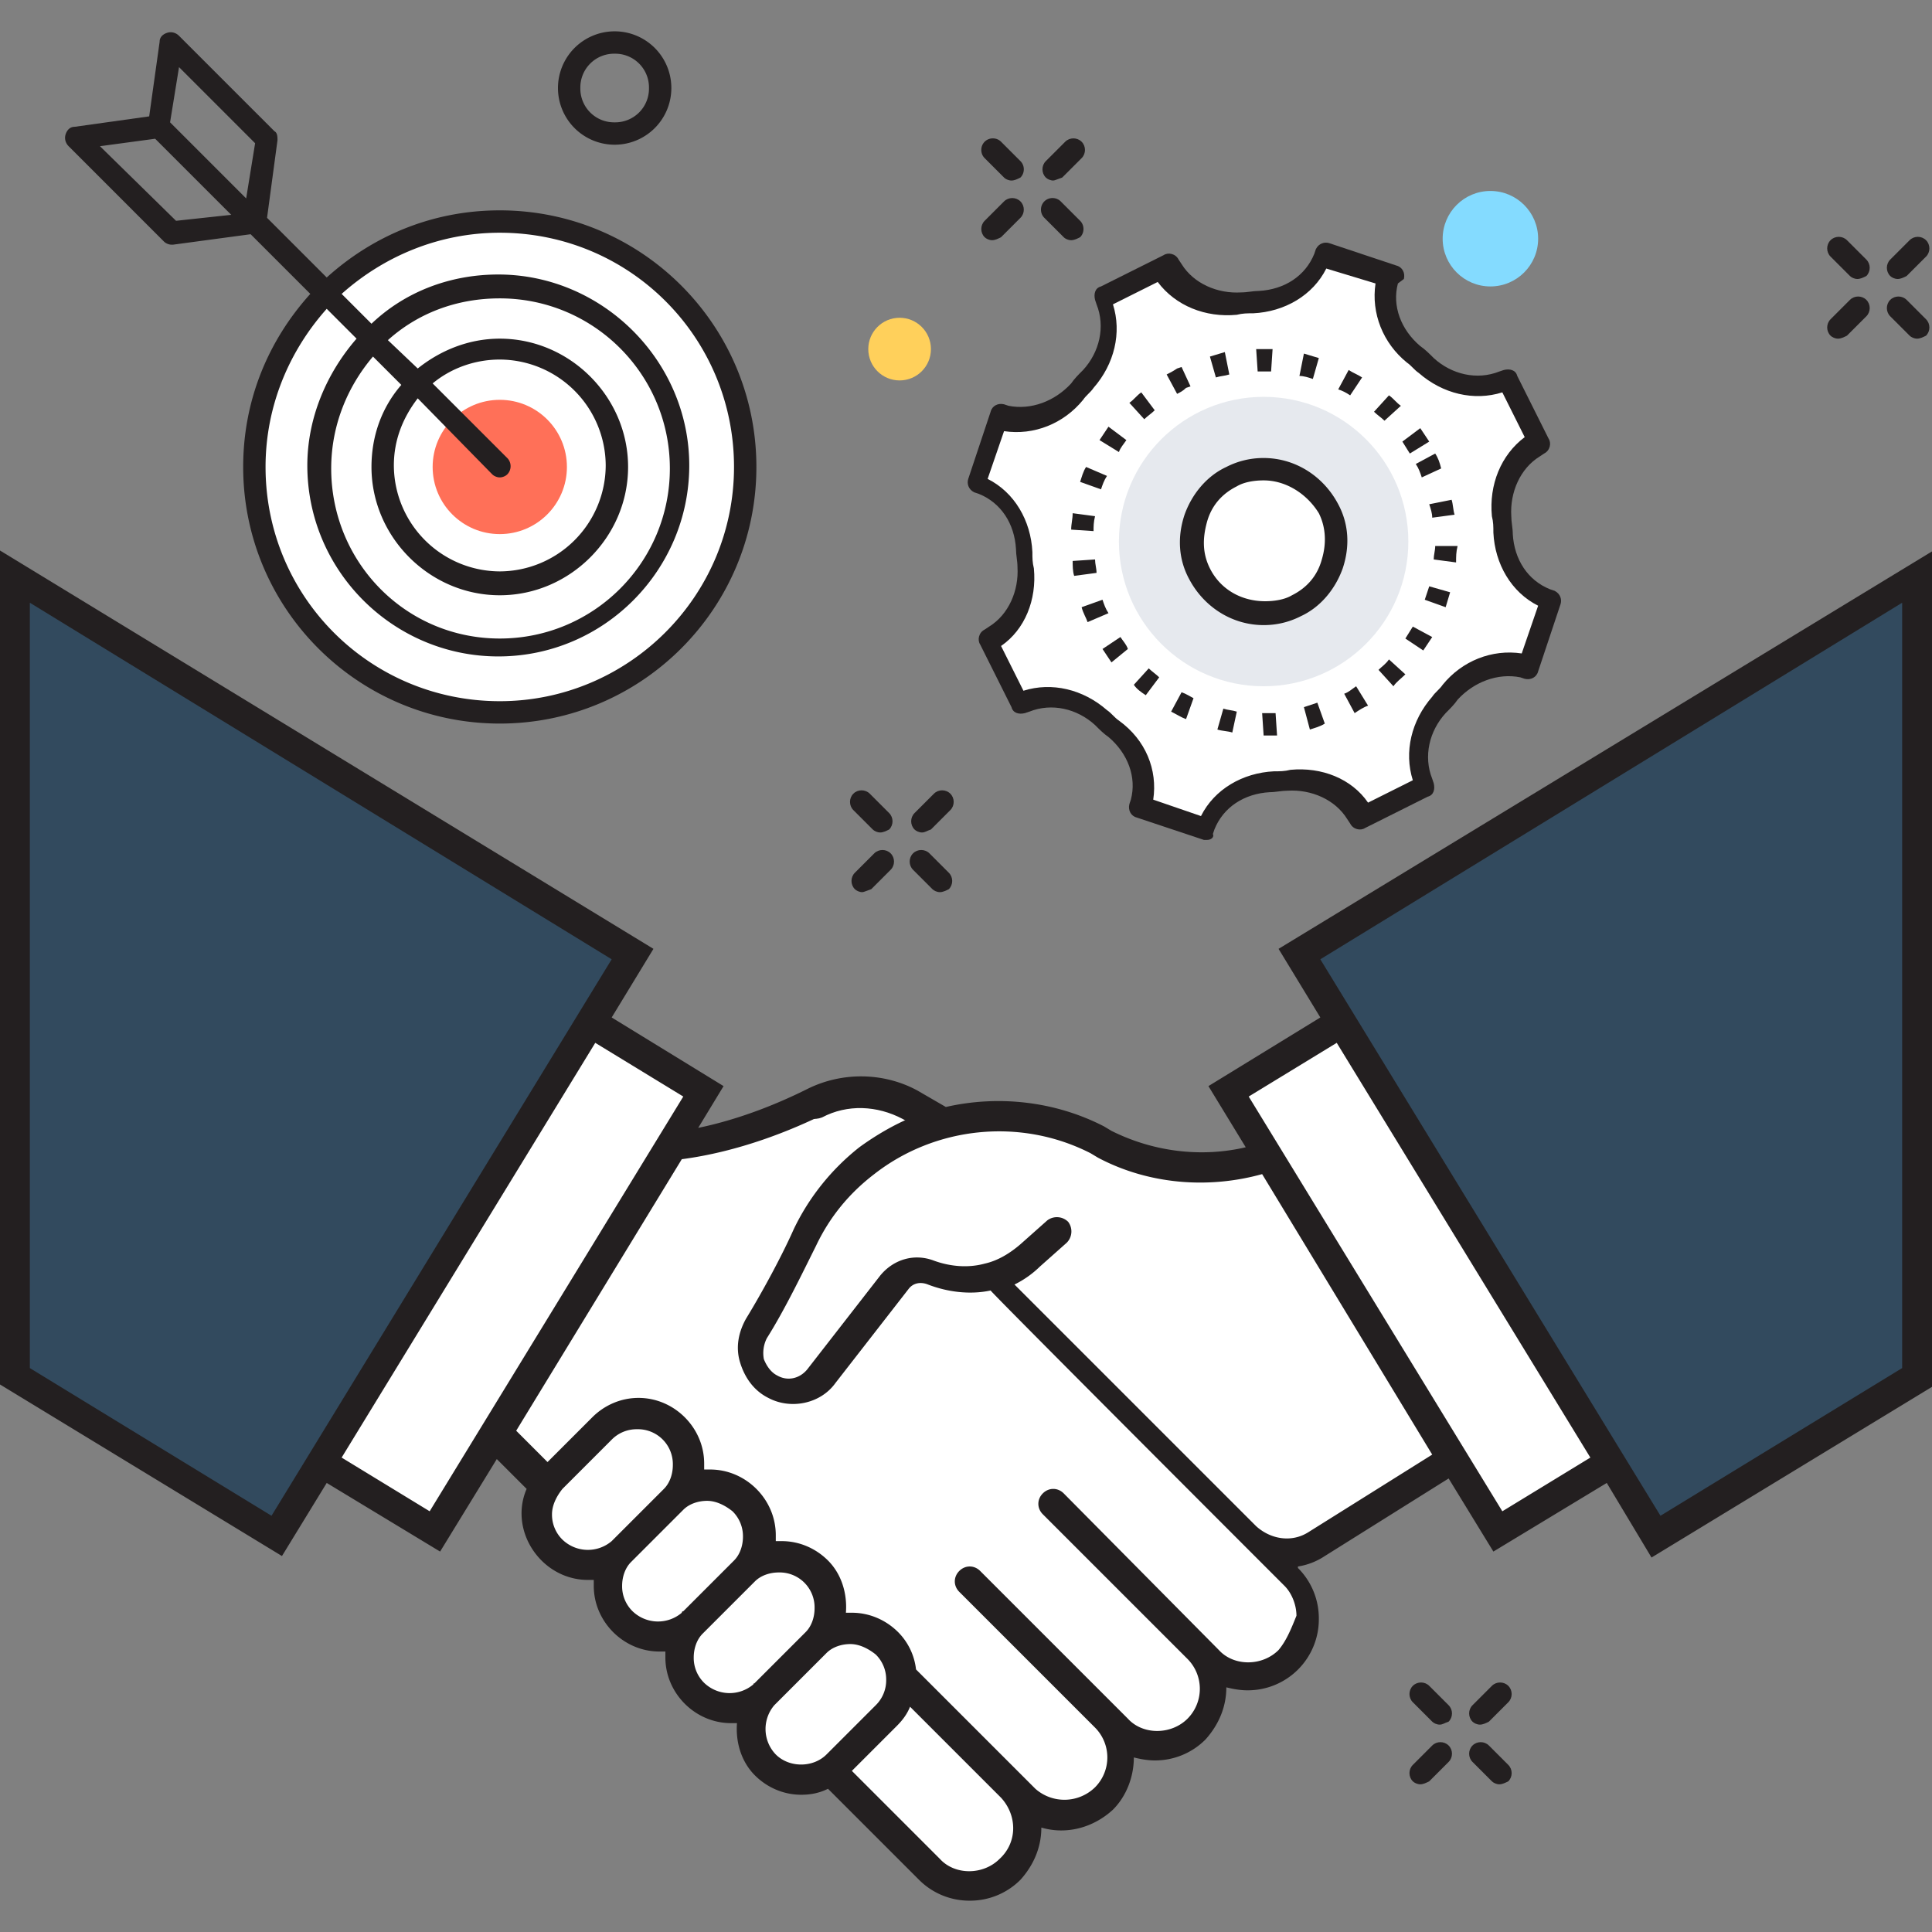
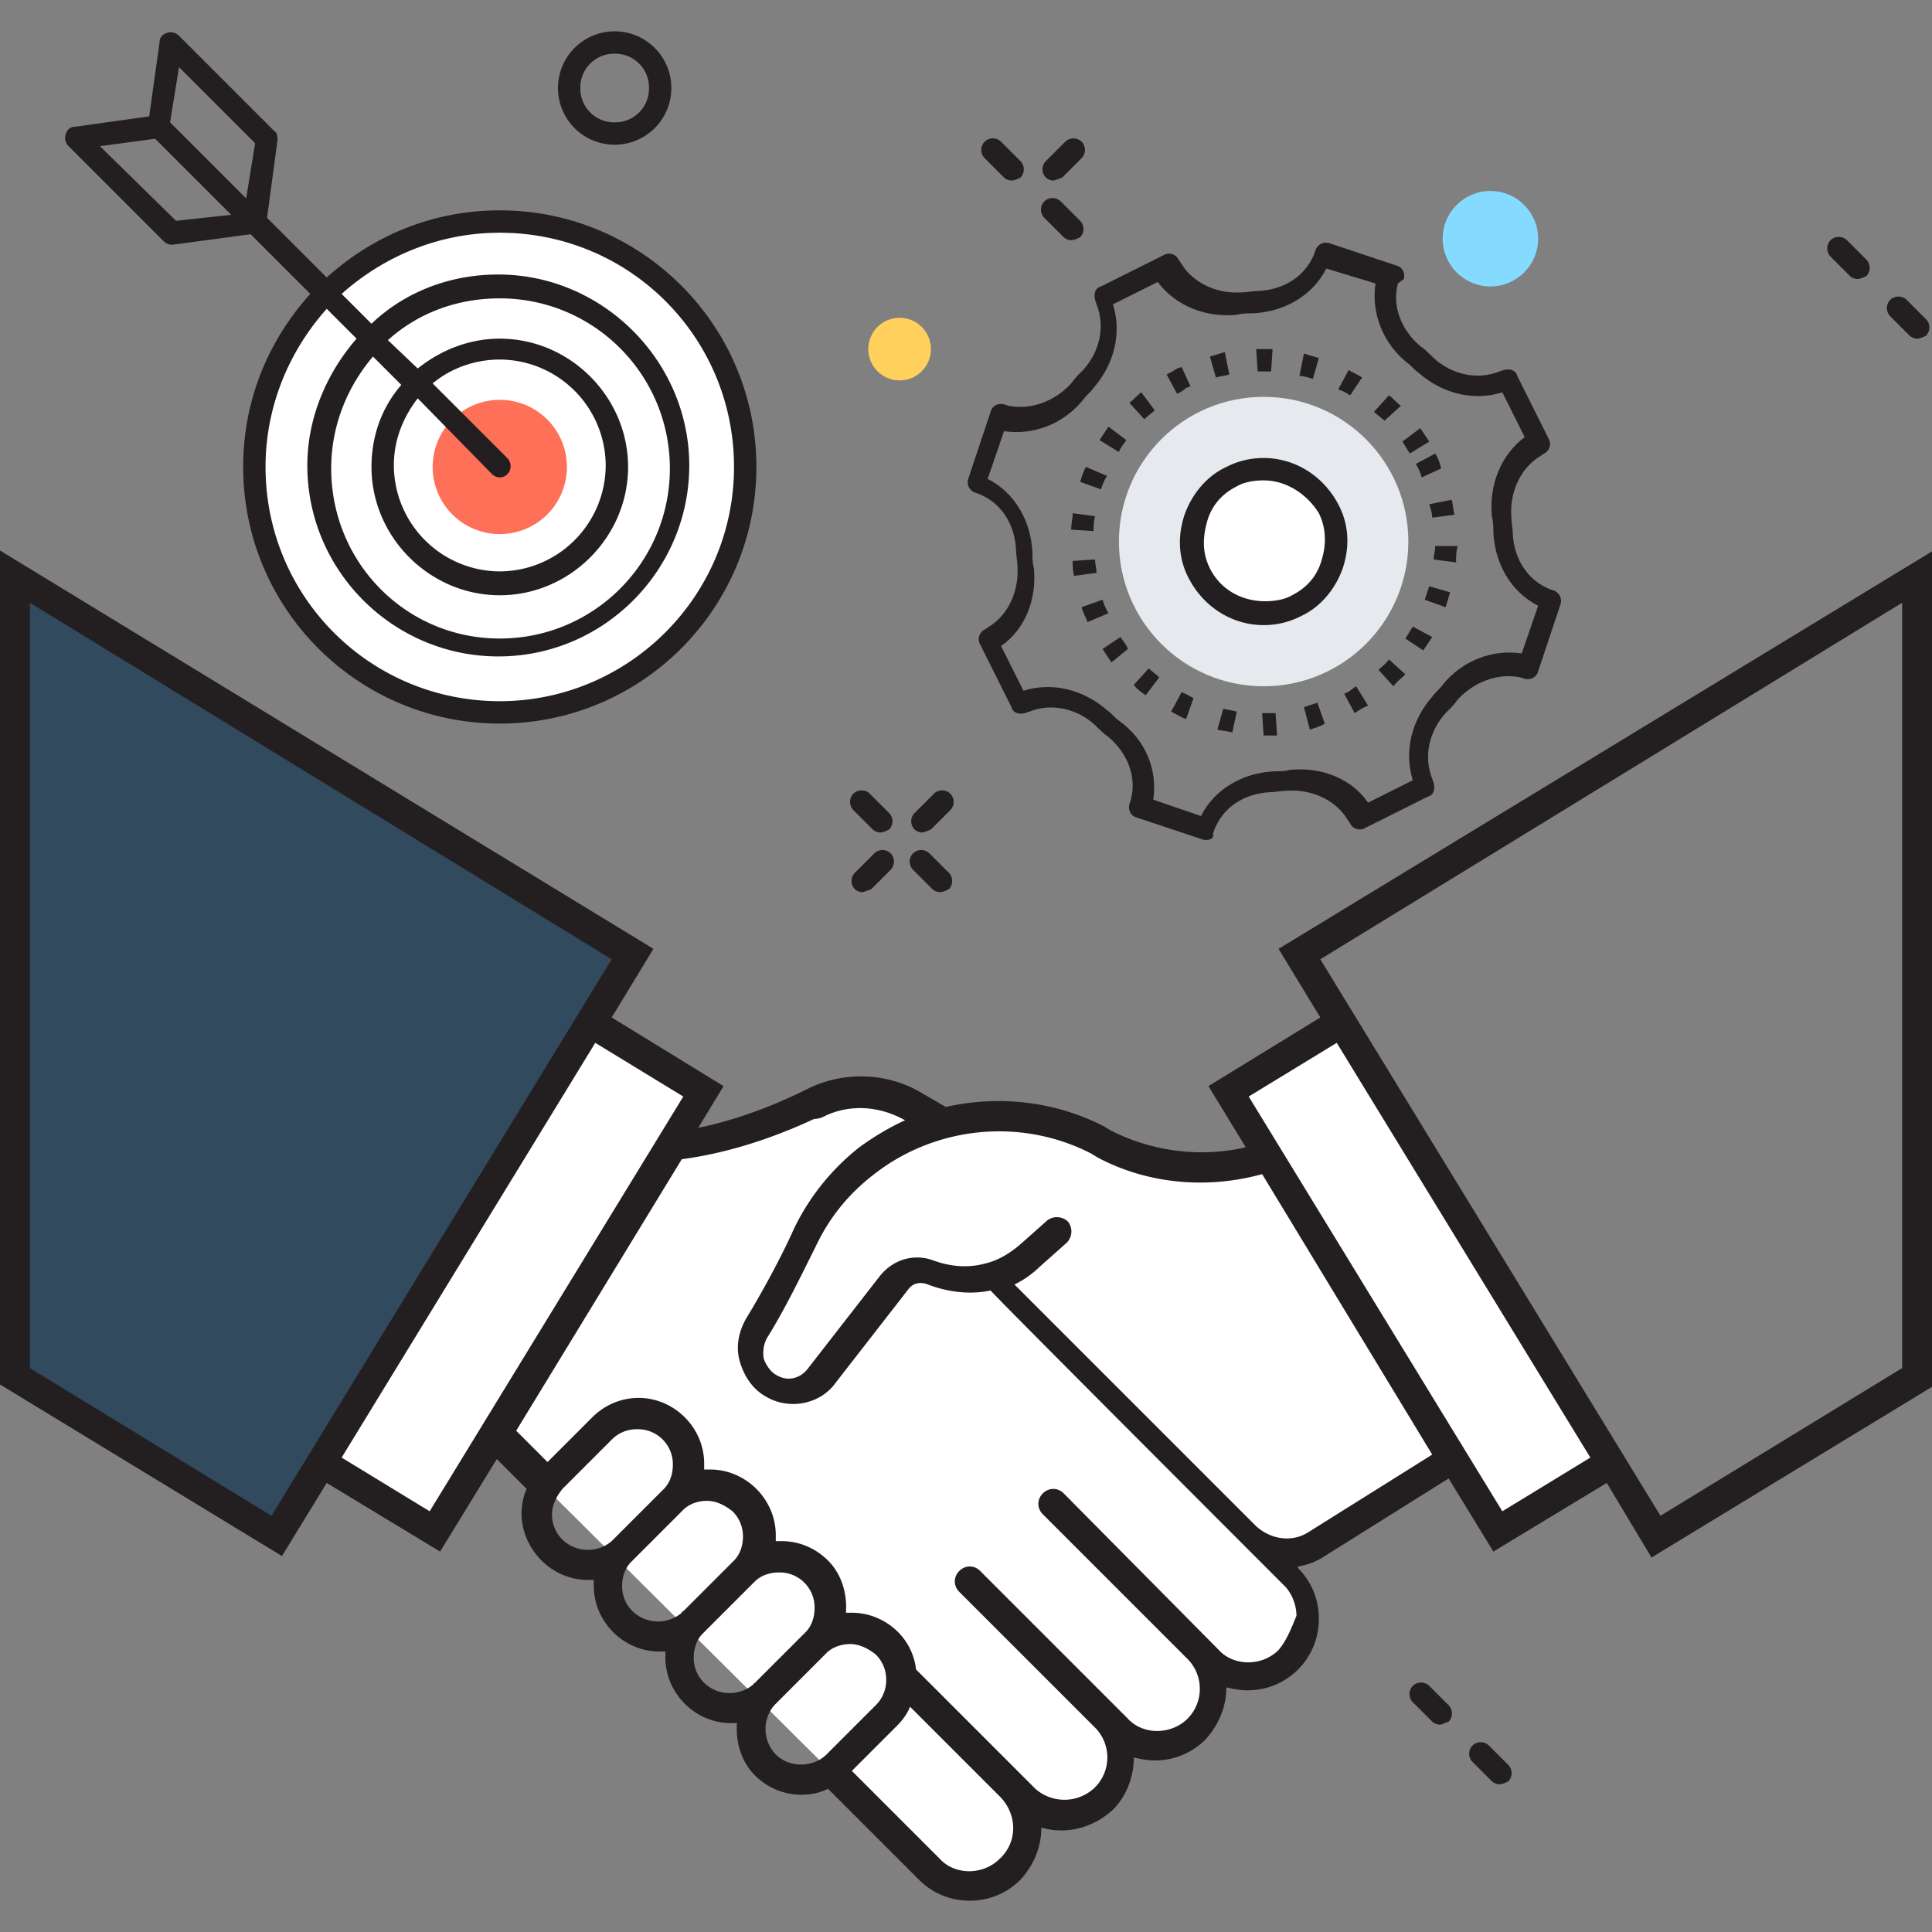
<svg xmlns="http://www.w3.org/2000/svg" xmlns:xlink="http://www.w3.org/1999/xlink" viewBox="0 0 129.5 129.5">
  <rect x="0" y="0" width="129.5" height="129.5" fill="#808080" stroke="none" />
  <path d="M86.4 105.8L60.2 79.6l2.9-4.3-2.1-1.2c-2-1.1-4.3-1.1-6.4-.1h-.1c-2.7 1.4-6.9 3-11.4 3.1L32 95.2l30.3 30.1a3.8 3.8 0 1 0 5.4-5.4l.8.8a3.9 3.9 0 0 0 5.4-.1 3.8 3.8 0 0 0 0-5.4l.7.7a3.8 3.8 0 1 0 5.4-5.4l.8.8a3.8 3.8 0 0 0 5.4 0c1.7-1.5 1.7-4 .2-5.5z" fill="#fff" />
  <path d="M63.2 76.3c-.2 0-.3 0-.5-.1L60.5 75c-1.7-.9-3.7-1-5.4-.1-.5.2-1.1.1-1.3-.4-.3-.5-.1-1.1.4-1.3 2.3-1.2 5-1.1 7.3.1l2.2 1.2c.5.3.6.9.4 1.4-.2.2-.6.4-.9.4z" fill="#231F20" />
-   <path d="M128.5 38.6v53.6L111 103 87.1 63.9z" fill="#324A5E" />
  <path d="M29.173 102.63l-7.68-4.693 17.992-29.44 7.68 4.693z" fill="#fff" />
  <path d="M42.4 63.9L18.6 103 1 92.2V38.6z" fill="#324A5E" />
  <g fill="#fff">
    <path d="M70.9 82.5l-1.8 1.6c-.8.8-1.8 1.3-2.9 1.5-1.3.3-2.7.2-4-.3-.9-.3-1.9-.1-2.4.7l-4.9 6.3c-.8 1-2.2 1.3-3.3.7-1.4-.8-1.9-2.5-1-3.9 1.1-1.8 2.3-4.2 3.3-6.1 1-2 2.4-3.8 4.1-5.1 4.5-3.5 10.5-4.1 15.6-1.5l.5.3c4.2 2.1 9.2 2.1 13.4-.1l.2-.1L100 96.2l-11.6 7.4c-1.5.9-3.4.7-4.7-.5L66.9 86.4" />
    <use xlink:href="#B" />
    <use xlink:href="#B" x="-4.8" y="-4.8" />
    <use xlink:href="#B" x="4.8" y="4.8" />
    <use xlink:href="#B" x="9.6" y="9.6" />
    <path d="M82.364 73.17l7.68-4.693 17.992 29.44-7.68 4.693z" />
  </g>
  <path d="M85.7 63.6l2.8 4.6-7.5 4.6 2.5 4.1c-3 .7-6.2.3-9-1.1l-.5-.3c-3.3-1.7-7.1-2.1-10.6-1.3l-1.9-1.1c-2.2-1.2-5-1.3-7.4-.1-1.8.9-4.4 2-7.3 2.6l1.7-2.8-7.5-4.6 2.8-4.6L0 36.9v55.9l18.9 11.5 3-4.9 7.6 4.6 3.8-6.2 2 2c-.7 1.6-.3 3.5 1 4.8.8.8 1.9 1.3 3.1 1.3h.4v.4c0 1.2.5 2.3 1.3 3.1s1.9 1.3 3.1 1.3h.4v.4c0 1.2.5 2.3 1.3 3.1s1.9 1.3 3.1 1.3h.4c-.1 1.3.3 2.6 1.2 3.5.8.8 1.9 1.3 3.1 1.3.6 0 1.2-.1 1.8-.4l6.1 6.1a4.76 4.76 0 0 0 3.4 1.4 4.76 4.76 0 0 0 3.4-1.4c.9-1 1.4-2.2 1.4-3.5 1.7.5 3.5 0 4.8-1.2.9-.9 1.4-2.2 1.4-3.5.4.1.9.2 1.4.2a4.76 4.76 0 0 0 3.4-1.4c.9-1 1.4-2.2 1.4-3.5.4.1.9.2 1.4.2a4.76 4.76 0 0 0 4.8-4.8 4.76 4.76 0 0 0-1.4-3.4v-.1a4.49 4.49 0 0 0 1.8-.7l8.3-5.2 3 4.9 7.6-4.6 3 5 18.9-11.5v-56L85.7 63.6zm-67.5 38L2 91.7V40.4l39 23.9-22.8 37.3zm10.6-.3l-5.9-3.6 17-27.8 5.9 3.6-17 27.8zm12.2 2a2.46 2.46 0 0 1-3.3-.1 2.34 2.34 0 0 1-.7-1.7c0-.6.3-1.2.7-1.7l3.3-3.3a2.34 2.34 0 0 1 1.7-.7 2.34 2.34 0 0 1 2.4 2.4c0 .6-.2 1.2-.6 1.6l-3.5 3.5c0-.1 0-.1 0 0zm4.7 4.8a2.46 2.46 0 0 1-3.3-.1 2.34 2.34 0 0 1-.7-1.7c0-.6.2-1.2.6-1.6l3.5-3.5c.4-.4 1-.6 1.6-.6s1.2.3 1.7.7a2.34 2.34 0 0 1 .7 1.7c0 .6-.2 1.2-.6 1.6l-3.4 3.4s-.1 0-.1.1zm4.8 4.8a2.46 2.46 0 0 1-3.3-.1 2.34 2.34 0 0 1-.7-1.7c0-.6.2-1.2.6-1.6l3.5-3.5c.4-.4 1-.6 1.6-.6a2.34 2.34 0 0 1 2.4 2.4c0 .6-.2 1.2-.6 1.6l-3.5 3.5c.1-.1 0-.1 0 0zm4.9 4.7c-.9.9-2.5.9-3.4 0a2.46 2.46 0 0 1-.1-3.3l3.5-3.5c.4-.4 1-.6 1.6-.6s1.2.3 1.7.7a2.34 2.34 0 0 1 .7 1.7 2.34 2.34 0 0 1-.7 1.7l-3.3 3.3zm11.6 7c-1.1 1.1-3 1.1-4 0l-5.9-5.9 3-3c.4-.4.7-.8.9-1.3l6.1 6.1c1.1 1.2 1.1 3-.1 4.1zm18.7-14c-1.1 1.1-3 1.1-4 0l-10.4-10.5c-.4-.4-1-.4-1.4 0s-.4 1 0 1.4l9.7 9.7a2.84 2.84 0 0 1 0 4c-1.1 1.1-3 1.1-4 0l-9.9-9.9c-.4-.4-1-.4-1.4 0s-.4 1 0 1.4l9.1 9.1a2.84 2.84 0 0 1 0 4 2.94 2.94 0 0 1-4 .1l-8-8a4.2 4.2 0 0 0-1.2-2.5c-.8-.8-1.9-1.3-3.1-1.3h-.4c.1-1.3-.3-2.6-1.2-3.5-.8-.8-1.9-1.3-3.1-1.3H52v-.4c0-1.2-.5-2.3-1.3-3.1s-1.9-1.3-3.1-1.3h-.4v-.4c0-1.2-.5-2.3-1.3-3.1s-1.9-1.3-3.1-1.3-2.3.5-3.1 1.3l-3 3-2.1-2.1 11.1-18.2c3.8-.5 7.3-1.9 9.7-3.1 1.7-.9 3.8-.8 5.4.1l.3.2c-1.2.5-2.4 1.2-3.5 2-1.9 1.5-3.4 3.4-4.4 5.5-.8 1.8-2.1 4.2-3.2 6-.5.9-.7 1.9-.4 2.9s.9 1.9 1.9 2.4c1.5.8 3.5.4 4.5-1l4.9-6.3c.3-.4.8-.5 1.3-.3 1.3.5 2.8.7 4.2.4 0 .1 19.7 19.8 19.7 19.8.5.5.8 1.3.8 2-.4 1-.7 1.7-1.2 2.3zm2-7.9c-1.1.7-2.5.5-3.5-.4L68 86.1a6.57 6.57 0 0 0 1.7-1.2l1.8-1.6a1.07 1.07 0 0 0 .1-1.4 1.07 1.07 0 0 0-1.4-.1l-1.8 1.6c-.7.6-1.5 1.1-2.4 1.3-1.1.3-2.3.2-3.4-.2-1.3-.5-2.7-.1-3.6 1l-4.9 6.3c-.5.6-1.3.8-2 .4-.4-.2-.7-.6-.9-1.1a2.2 2.2 0 0 1 .2-1.4c1.2-1.9 2.4-4.4 3.3-6.2.9-1.9 2.2-3.5 3.9-4.8 4.1-3.2 9.8-3.8 14.5-1.4l.5.3c3.4 1.8 7.4 2.1 11 1.1L96 97.5l-8.3 5.2zm13-1.4l-17-27.8 5.9-3.6 17 27.8-5.9 3.6zm26.8-9.6l-16.2 9.9-22.8-37.3 39-23.9v51.3z" fill="#231F20" />
-   <path d="M103.1 29.6l-2.1-4.2-.3.1c-1.8.7-3.7.3-5.1-1-.3-.3-.6-.5-.8-.7-1.5-1.2-2.2-3.1-1.8-4.9l.1-.3-4.5-1.5-.1.3c-.8 1.7-2.5 2.8-4.4 2.9-.4 0-.7 0-1.1.1-1.9.2-3.7-.6-4.7-2.2l-.3-.3-4.2 2.1.1.3c.7 1.8.3 3.7-1 5.1-.3.3-.5.6-.7.8-1.2 1.5-3.1 2.2-4.9 1.8h-.4l-1.5 4.5.3.1c1.7.8 2.8 2.5 2.9 4.4 0 .4 0 .7.1 1.1.2 1.9-.6 3.7-2.2 4.7l-.2.2 2.1 4.2.3-.1c1.8-.7 3.7-.3 5.1 1 .3.3.6.5.8.7 1.5 1.2 2.2 3.1 1.8 4.9l-.1.3 4.5 1.5.1-.3c.8-1.7 2.5-2.8 4.4-2.9.4 0 .7 0 1.1-.1 1.9-.2 3.7.6 4.7 2.2l.2.3 4.2-2.1-.1-.3c-.7-1.8-.3-3.7 1-5.1.3-.3.5-.6.7-.8 1.2-1.5 3.1-2.2 4.9-1.8l.3.1 1.5-4.5-.3-.1c-1.7-.8-2.8-2.5-2.9-4.4 0-.4 0-.7-.1-1.1-.2-1.9.6-3.7 2.2-4.7l.4-.3z" fill="#fff" />
  <path d="M80.9 56.3h-.2l-4.5-1.5c-.4-.1-.6-.5-.5-.9l.1-.3c.4-1.5-.2-3.1-1.5-4.2-.3-.2-.6-.5-.9-.8-1.2-1.1-2.9-1.5-4.4-.9l-.3.1c-.4.1-.8 0-.9-.4l-2.1-4.2c-.2-.3-.1-.8.3-1l.3-.2c1.3-.8 2-2.4 1.9-4 0-.4-.1-.8-.1-1.2-.1-1.7-1-3.1-2.5-3.7l-.3-.1c-.4-.2-.5-.6-.4-.9l1.5-4.5c.1-.4.5-.6.9-.5l.3.1c1.5.3 3.1-.3 4.2-1.5.2-.3.5-.6.8-.9 1.1-1.2 1.5-2.9.9-4.4l-.1-.3c-.1-.4 0-.8.4-.9l4.2-2.1c.3-.2.8-.1 1 .3l.2.3c.8 1.3 2.4 2 4 1.9.4 0 .8-.1 1.2-.1 1.7-.1 3.1-1 3.7-2.5l.1-.3c.2-.4.6-.5.9-.4l4.5 1.5c.4.1.6.5.5.9l-.4.3c-.4 1.5.2 3.1 1.5 4.2.3.2.6.5.9.8 1.2 1.1 2.9 1.5 4.4.9l.3-.1c.4-.1.8 0 .9.4l2.1 4.2c.2.3.1.8-.3 1l-.3.2c-1.3.8-2 2.4-1.9 4 0 .4.1.8.1 1.2.1 1.7 1 3.1 2.5 3.7l.3.1c.4.2.5.6.4.9l-1.5 4.5c-.1.4-.5.6-.9.5l-.3-.1c-1.5-.3-3.1.3-4.2 1.5-.2.3-.5.6-.8.9-1.1 1.2-1.5 2.9-.9 4.4l.1.3c.1.4 0 .8-.4.9l-4.2 2.1c-.3.2-.8.1-1-.3l-.2-.3c-.8-1.3-2.4-2-4-1.9-.4 0-.8.1-1.2.1-1.7.1-3.1 1-3.7 2.5l-.1.3c.1.2-.1.4-.4.4zm-3.6-2.7l3.2 1.1c.9-1.8 2.8-2.9 4.9-3 .4 0 .7 0 1.1-.1 2.1-.2 4.1.6 5.2 2.2l3-1.5c-.6-1.9-.1-4 1.3-5.6.2-.3.5-.5.7-.8 1.3-1.6 3.3-2.4 5.3-2.1l1.1-3.2c-1.8-.9-2.9-2.8-3-4.9 0-.4 0-.7-.1-1.1-.2-2.1.6-4.1 2.2-5.3l-1.5-3c-1.9.6-4 .1-5.6-1.3-.3-.2-.5-.5-.8-.7-1.6-1.3-2.4-3.3-2.1-5.3l-3.3-1c-.9 1.8-2.8 2.9-4.9 3-.4 0-.7 0-1.1.1-2.1.2-4.1-.6-5.3-2.2l-3 1.5c.6 1.9.1 4-1.3 5.6-.2.3-.5.5-.7.8-1.3 1.6-3.3 2.4-5.3 2.1l-1.1 3.2c1.8.9 2.9 2.8 3 4.9 0 .4 0 .7.1 1.1.2 2.1-.6 4.1-2.2 5.2l1.5 3c1.9-.6 4-.1 5.6 1.3.3.2.5.5.8.7 1.8 1.3 2.6 3.3 2.3 5.3zm7.4-4.3l-.1-1.5h.9l.1 1.5h-.9zm-2.1-.2c-.3-.1-.7-.1-1-.2l.4-1.4c.3.1.6.1.9.2l-.3 1.4zm5.2-.2l-.4-1.5.9-.3.5 1.4c-.3.2-.7.3-1 .4zm-8.3-.7c-.3-.1-.6-.3-1-.5l.7-1.3c.3.1.6.3.8.4l-.5 1.4zm11.3-.4l-.7-1.3c.3-.1.5-.3.8-.5l.8 1.3c-.3.1-.6.3-.9.5zm-14-1.2c-.3-.2-.6-.4-.8-.7l1-1.1c.2.2.5.4.7.6l-.9 1.2zm16.6-.6l-1-1.1c.2-.2.5-.4.7-.7l1.1 1c-.3.3-.6.5-.8.8zm-18.9-1.6l-.6-.9 1.2-.8c.2.3.4.5.5.8l-1.1.9zm20.9-.8l-1.2-.8.5-.8 1.3.7-.6.9zm-22.5-1.9c-.1-.3-.3-.6-.4-1l1.4-.5c.1.3.2.6.4.9l-1.4.6zm24-1l-1.4-.5.3-.9 1.4.4-.3 1zM72 38.6c-.1-.3-.1-.7-.1-1l1.5-.1c0 .3.1.6.1.9l-1.5.2zm25.6-.9l-1.5-.2c0-.3.1-.6.1-.9h1.5c-.1.4-.1.7-.1 1.1zm-24.3-2.1l-1.5-.1c0-.4.1-.7.1-1.1l1.5.2c-.1.4-.1.7-.1 1zm22.7-.9c0-.3-.1-.6-.2-.9l1.5-.3c.1.3.1.7.2 1l-1.5.2zm-22.2-1.9l-1.4-.5c.1-.3.2-.7.4-1l1.4.6c-.2.3-.3.6-.4.9zm21.5-.8c-.1-.3-.2-.6-.4-.9l1.3-.7c.2.3.3.6.4 1l-1.3.6zm-.8-1.6l-.5-.8 1.2-.9.6.9-1.3.8zM75 30.3l-1.3-.8.6-.9 1.2.9c-.2.3-.4.5-.5.8zm17.8-2.1c-.2-.2-.5-.4-.7-.6l1-1.1c.3.2.5.5.8.7l-1.1 1zm-16.1-.1l-1-1.1c.3-.2.5-.5.8-.7l.9 1.2c-.2.2-.5.4-.7.6zm13.8-1.6c-.3-.2-.5-.3-.8-.4l.7-1.3c.3.2.6.3.9.5l-.8 1.2zm-11.6-.1l-.7-1.3c.2-.1.4-.2.7-.4l.3-.1.6 1.3-.3.1c-.2.2-.4.3-.6.4zm9.1-1c-.3-.1-.6-.2-.9-.2l.3-1.5 1 .3-.4 1.4zm-6.5-.1l-.4-1.4 1-.3.3 1.5c-.3.1-.6.1-.9.2zm3.7-.4h-.9l-.1-1.5h1.1l-.1 1.5z" fill="#231F20" />
  <circle cx="84.7" cy="36.3" r="9.7" fill="#E6E9EE" />
  <circle cx="84.7" cy="36.3" r="4.8" fill="#fff" />
  <g fill="#231F20">
    <path d="M84.7 41.9c-2.1 0-4-1.2-5-3.1-.7-1.3-.8-2.8-.3-4.3.5-1.4 1.5-2.6 2.8-3.2a5.42 5.42 0 0 1 2.5-.6c2.1 0 4 1.2 5 3.1.7 1.3.8 2.8.3 4.3-.5 1.4-1.5 2.6-2.8 3.2a5.42 5.42 0 0 1-2.5.6zm0-9.7c-.6 0-1.3.1-1.8.4-1 .5-1.7 1.3-2 2.4s-.3 2.1.2 3.1c.7 1.4 2.1 2.2 3.7 2.2.6 0 1.3-.1 1.8-.4 1-.5 1.7-1.3 2-2.4.3-1 .3-2.1-.2-3.1-.8-1.3-2.2-2.2-3.7-2.2z" />
    <use xlink:href="#C" />
-     <path d="M95.2 119.6c-.2 0-.4-.1-.5-.2-.3-.3-.3-.8 0-1.1L96 117c.3-.3.8-.3 1.1 0s.3.8 0 1.1l-1.3 1.3c-.2.1-.4.2-.6.2z" />
    <use xlink:href="#D" />
    <path d="M96.5 115.6c-.2 0-.4-.1-.5-.2l-1.3-1.3c-.3-.3-.3-.8 0-1.1s.8-.3 1.1 0l1.3 1.3c.3.3.3.8 0 1.1-.3.1-.4.2-.6.2z" />
    <use xlink:href="#C" x="28" y="-96.9" />
    <use xlink:href="#C" x="24" y="-92.9" />
    <use xlink:href="#D" x="28" y="-96.9" />
    <use xlink:href="#D" x="24" y="-100.9" />
    <path d="M61.8 55.8c-.2 0-.4-.1-.5-.2-.3-.3-.3-.8 0-1.1l1.3-1.3c.3-.3.8-.3 1.1 0s.3.8 0 1.1l-1.3 1.3c-.3.1-.4.2-.6.2z" />
    <use xlink:href="#E" />
    <use xlink:href="#D" x="-37.5" y="-59.8" />
    <use xlink:href="#D" x="-41.5" y="-63.8" />
    <use xlink:href="#E" x="12.8" y="-47.7" />
    <use xlink:href="#C" x="-32.7" y="-99.5" />
    <path d="M71.8 16.1c-.2 0-.4-.1-.5-.2L70 14.6c-.3-.3-.3-.8 0-1.1s.8-.3 1.1 0l1.3 1.3c.3.3.3.8 0 1.1-.2.1-.4.2-.6.2zm-4-4c-.2 0-.4-.1-.5-.2L66 10.6c-.3-.3-.3-.8 0-1.1s.8-.3 1.1 0l1.3 1.3c.3.3.3.8 0 1.1-.2.1-.4.2-.6.2zM41.2 9.7a3.8 3.8 0 1 1 0-7.6 3.8 3.8 0 1 1 0 7.6zm0-6.1a2.26 2.26 0 0 0-2.3 2.3 2.26 2.26 0 0 0 2.3 2.3 2.26 2.26 0 0 0 2.3-2.3 2.26 2.26 0 0 0-2.3-2.3z" />
  </g>
  <circle cx="60.3" cy="23.4" r="2.1" fill="#FFD05B" />
  <circle cx="99.9" cy="16" r="3.2" fill="#84DBFF" />
  <circle cx="33.5" cy="31.3" r="16.5" fill="#fff" />
  <circle cx="33.5" cy="31.3" r="4.5" fill="#FF7058" />
  <path d="M33.5 14.1c-4.5 0-8.5 1.7-11.6 4.5l-4-4 .7-5.2c0-.2 0-.5-.2-.6L12 2.4c-.2-.2-.5-.3-.8-.2s-.5.3-.5.6l-.7 5-5 .7c-.3 0-.5.2-.6.5s0 .6.2.8l6.4 6.4c.1.1.3.2.5.2h.1l5.2-.7 4 4c-2.8 3.1-4.5 7.1-4.5 11.6 0 9.5 7.7 17.2 17.2 17.2s17.2-7.7 17.2-17.2S43 14.1 33.5 14.1zm-21.7.7l-5.1-5 3.7-.5 5.1 5.1-3.7.4zm4.7-1.5l-5.1-5.1.6-3.7 5.1 5.1-.6 3.7zm17 33.7c-8.7 0-15.7-7-15.7-15.7 0-4.1 1.6-7.8 4.1-10.6l2 2c-2 2.3-3.3 5.3-3.3 8.5 0 7.1 5.8 12.8 12.8 12.8 7.1 0 12.8-5.8 12.8-12.8s-5.8-12.8-12.8-12.8c-3.3 0-6.3 1.2-8.5 3.3l-2-2c2.8-2.5 6.5-4.1 10.6-4.1 8.7 0 15.7 7 15.7 15.7S42.1 47 33.5 47zm-6.6-21.2c-1.3 1.5-2 3.4-2 5.5 0 4.7 3.9 8.6 8.6 8.6s8.6-3.9 8.6-8.6-3.9-8.6-8.6-8.6c-2.1 0-4 .8-5.5 2l-2-1.9c2-1.8 4.6-2.8 7.5-2.8 6.3 0 11.4 5.1 11.4 11.4s-5.1 11.4-11.4 11.4-11.3-5.1-11.3-11.4c0-2.9 1.1-5.5 2.8-7.5l1.9 1.9zm6.1 6c.1.1.3.2.5.2s.4-.1.5-.2c.3-.3.3-.8 0-1.1l-5-5c1.2-1 2.8-1.6 4.5-1.6a7.13 7.13 0 0 1 7.1 7.1 7.13 7.13 0 0 1-7.1 7.1 7.13 7.13 0 0 1-7.1-7.1c0-1.7.6-3.2 1.6-4.5l5 5.1z" fill="#231F20" />
  <defs>
-     <path id="B" d="M41.7 108.7c-1.3-1.3-1.3-3.5 0-4.8l3.3-3.3c1.3-1.3 3.5-1.3 4.8 0s1.3 3.5 0 4.8l-3.3 3.3c-1.3 1.3-3.5 1.3-4.8 0z" />
-     <path id="C" d="M99.2 115.6c-.2 0-.4-.1-.5-.2-.3-.3-.3-.8 0-1.1l1.3-1.3c.3-.3.8-.3 1.1 0s.3.8 0 1.1l-1.3 1.3c-.2.1-.4.2-.6.2z" />
    <path id="D" d="M100.5 119.6c-.2 0-.4-.1-.5-.2l-1.3-1.3c-.3-.3-.3-.8 0-1.1s.8-.3 1.1 0l1.3 1.3c.3.3.3.8 0 1.1-.2.1-.4.2-.6.2z" />
    <path id="E" d="M57.8 59.8c-.2 0-.4-.1-.5-.2-.3-.3-.3-.8 0-1.1l1.3-1.3c.3-.3.8-.3 1.1 0s.3.8 0 1.1l-1.3 1.3c-.3.1-.5.2-.6.2z" />
  </defs>
</svg>